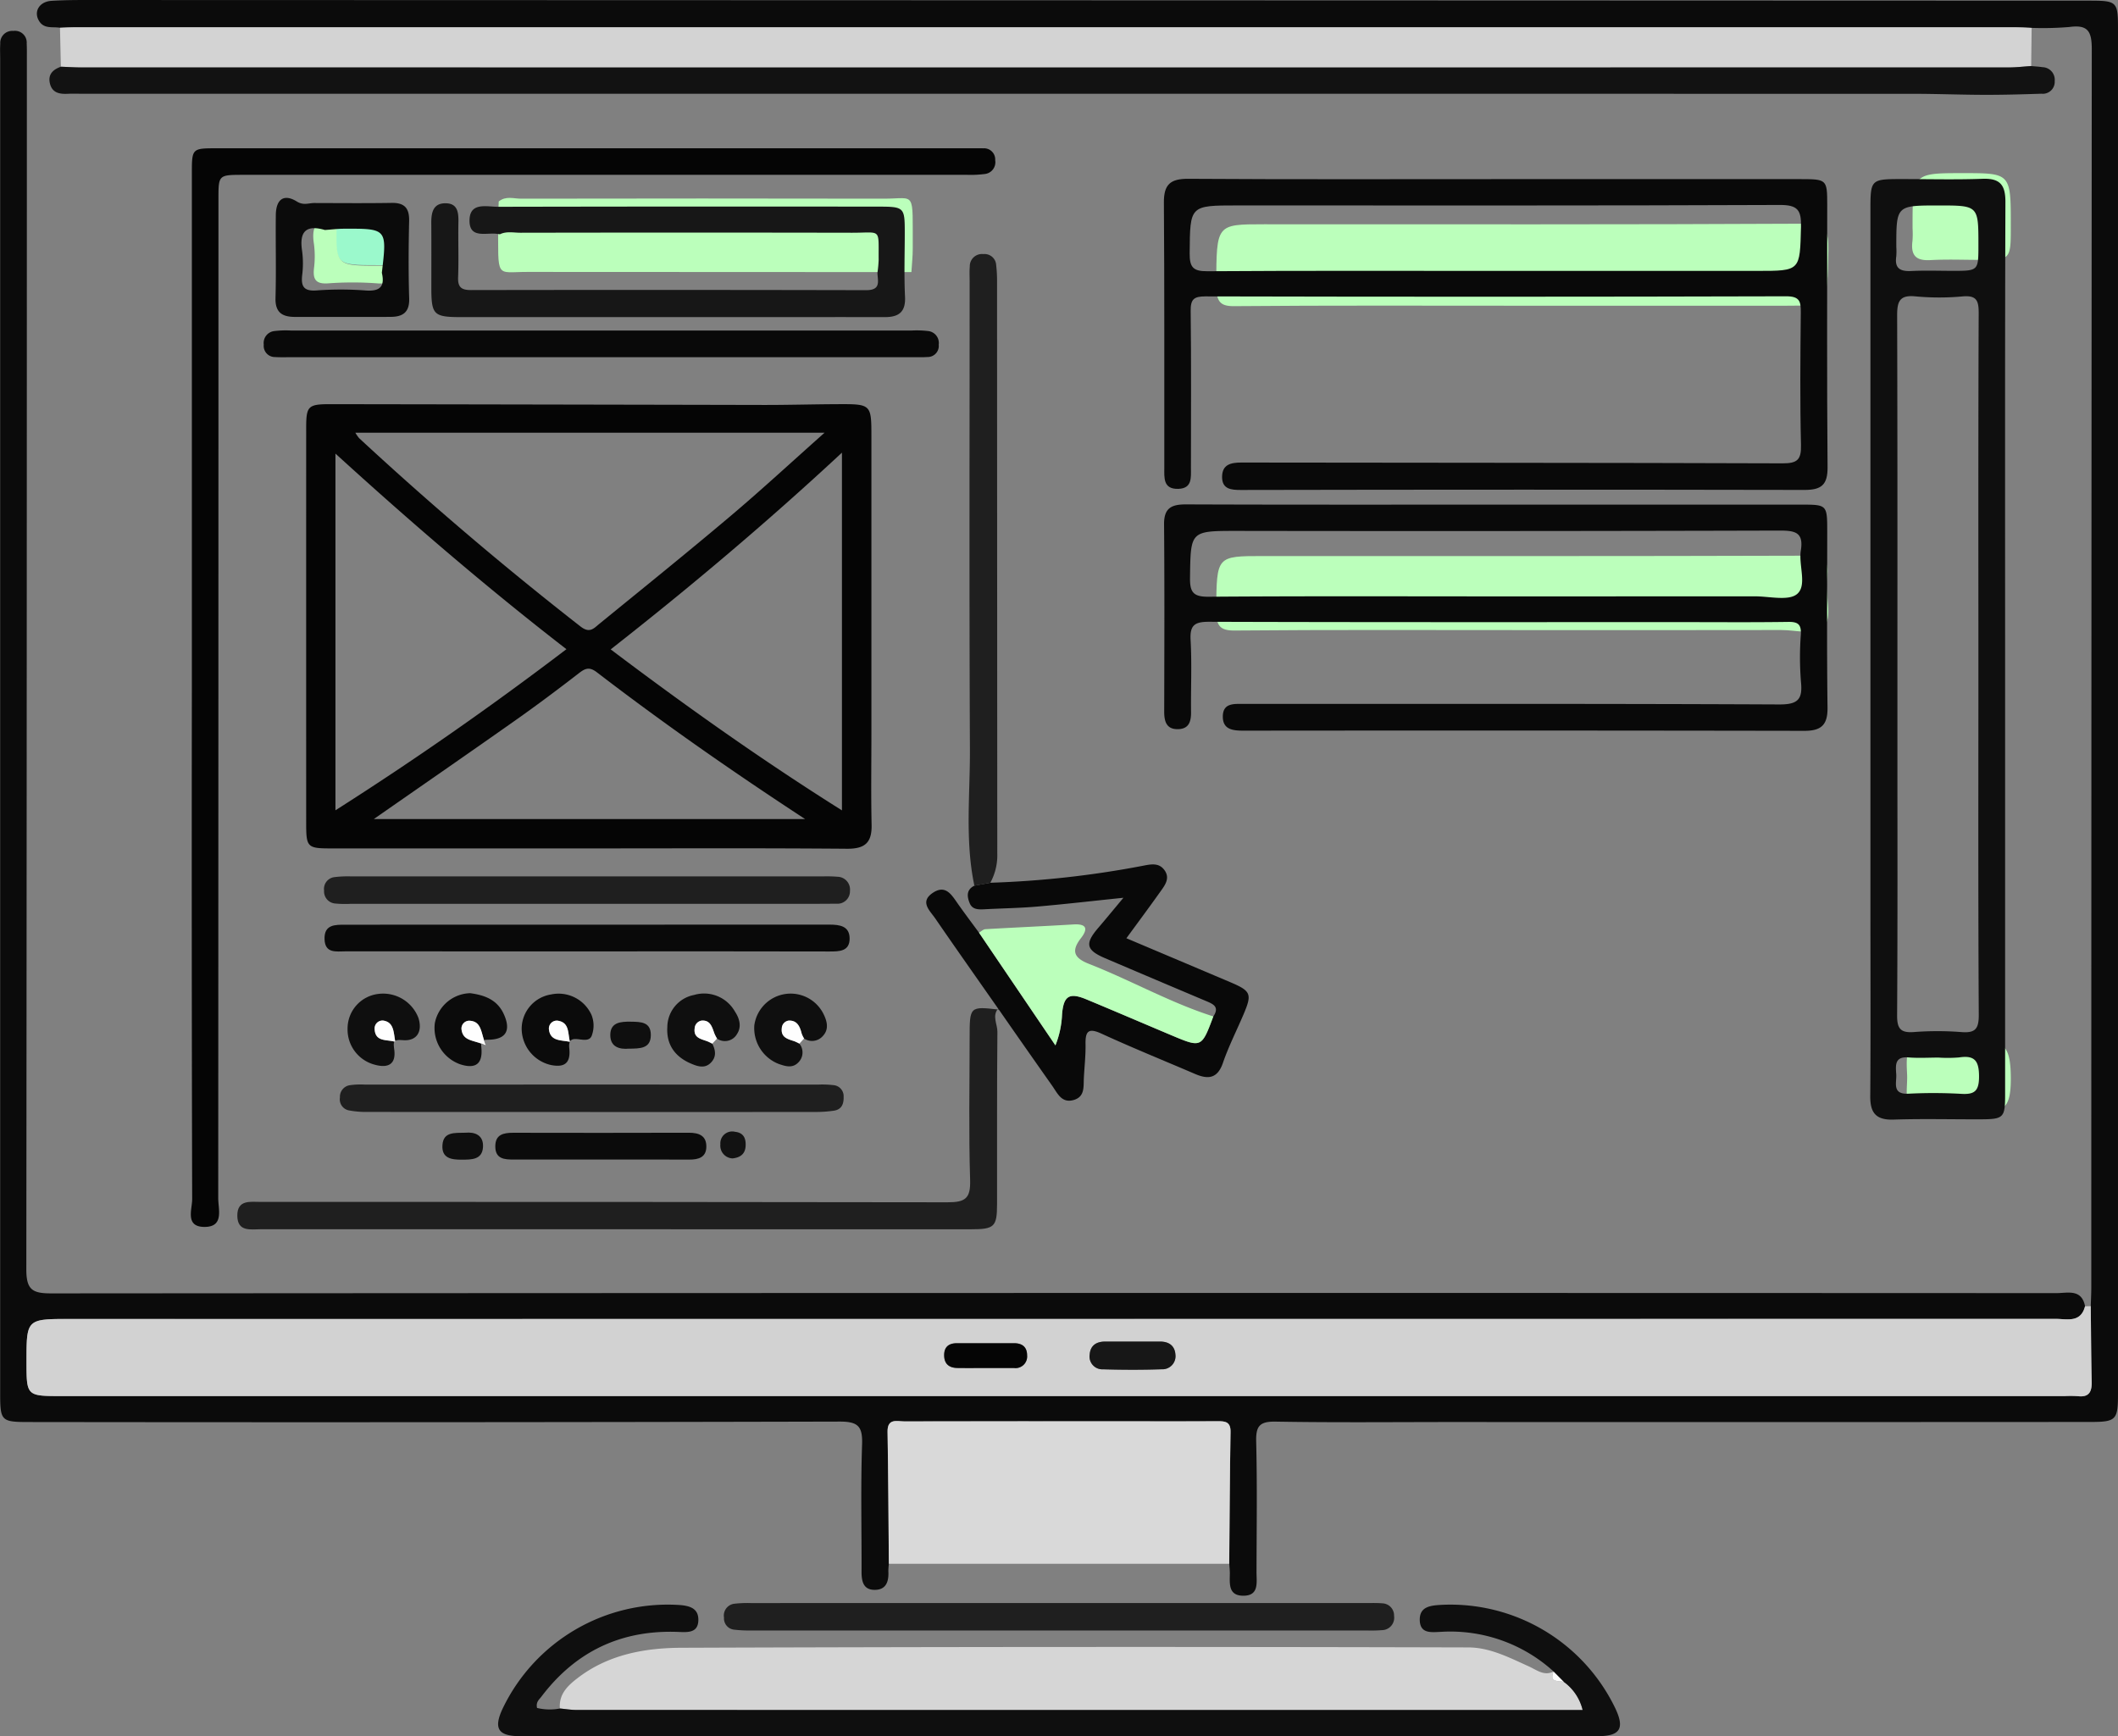
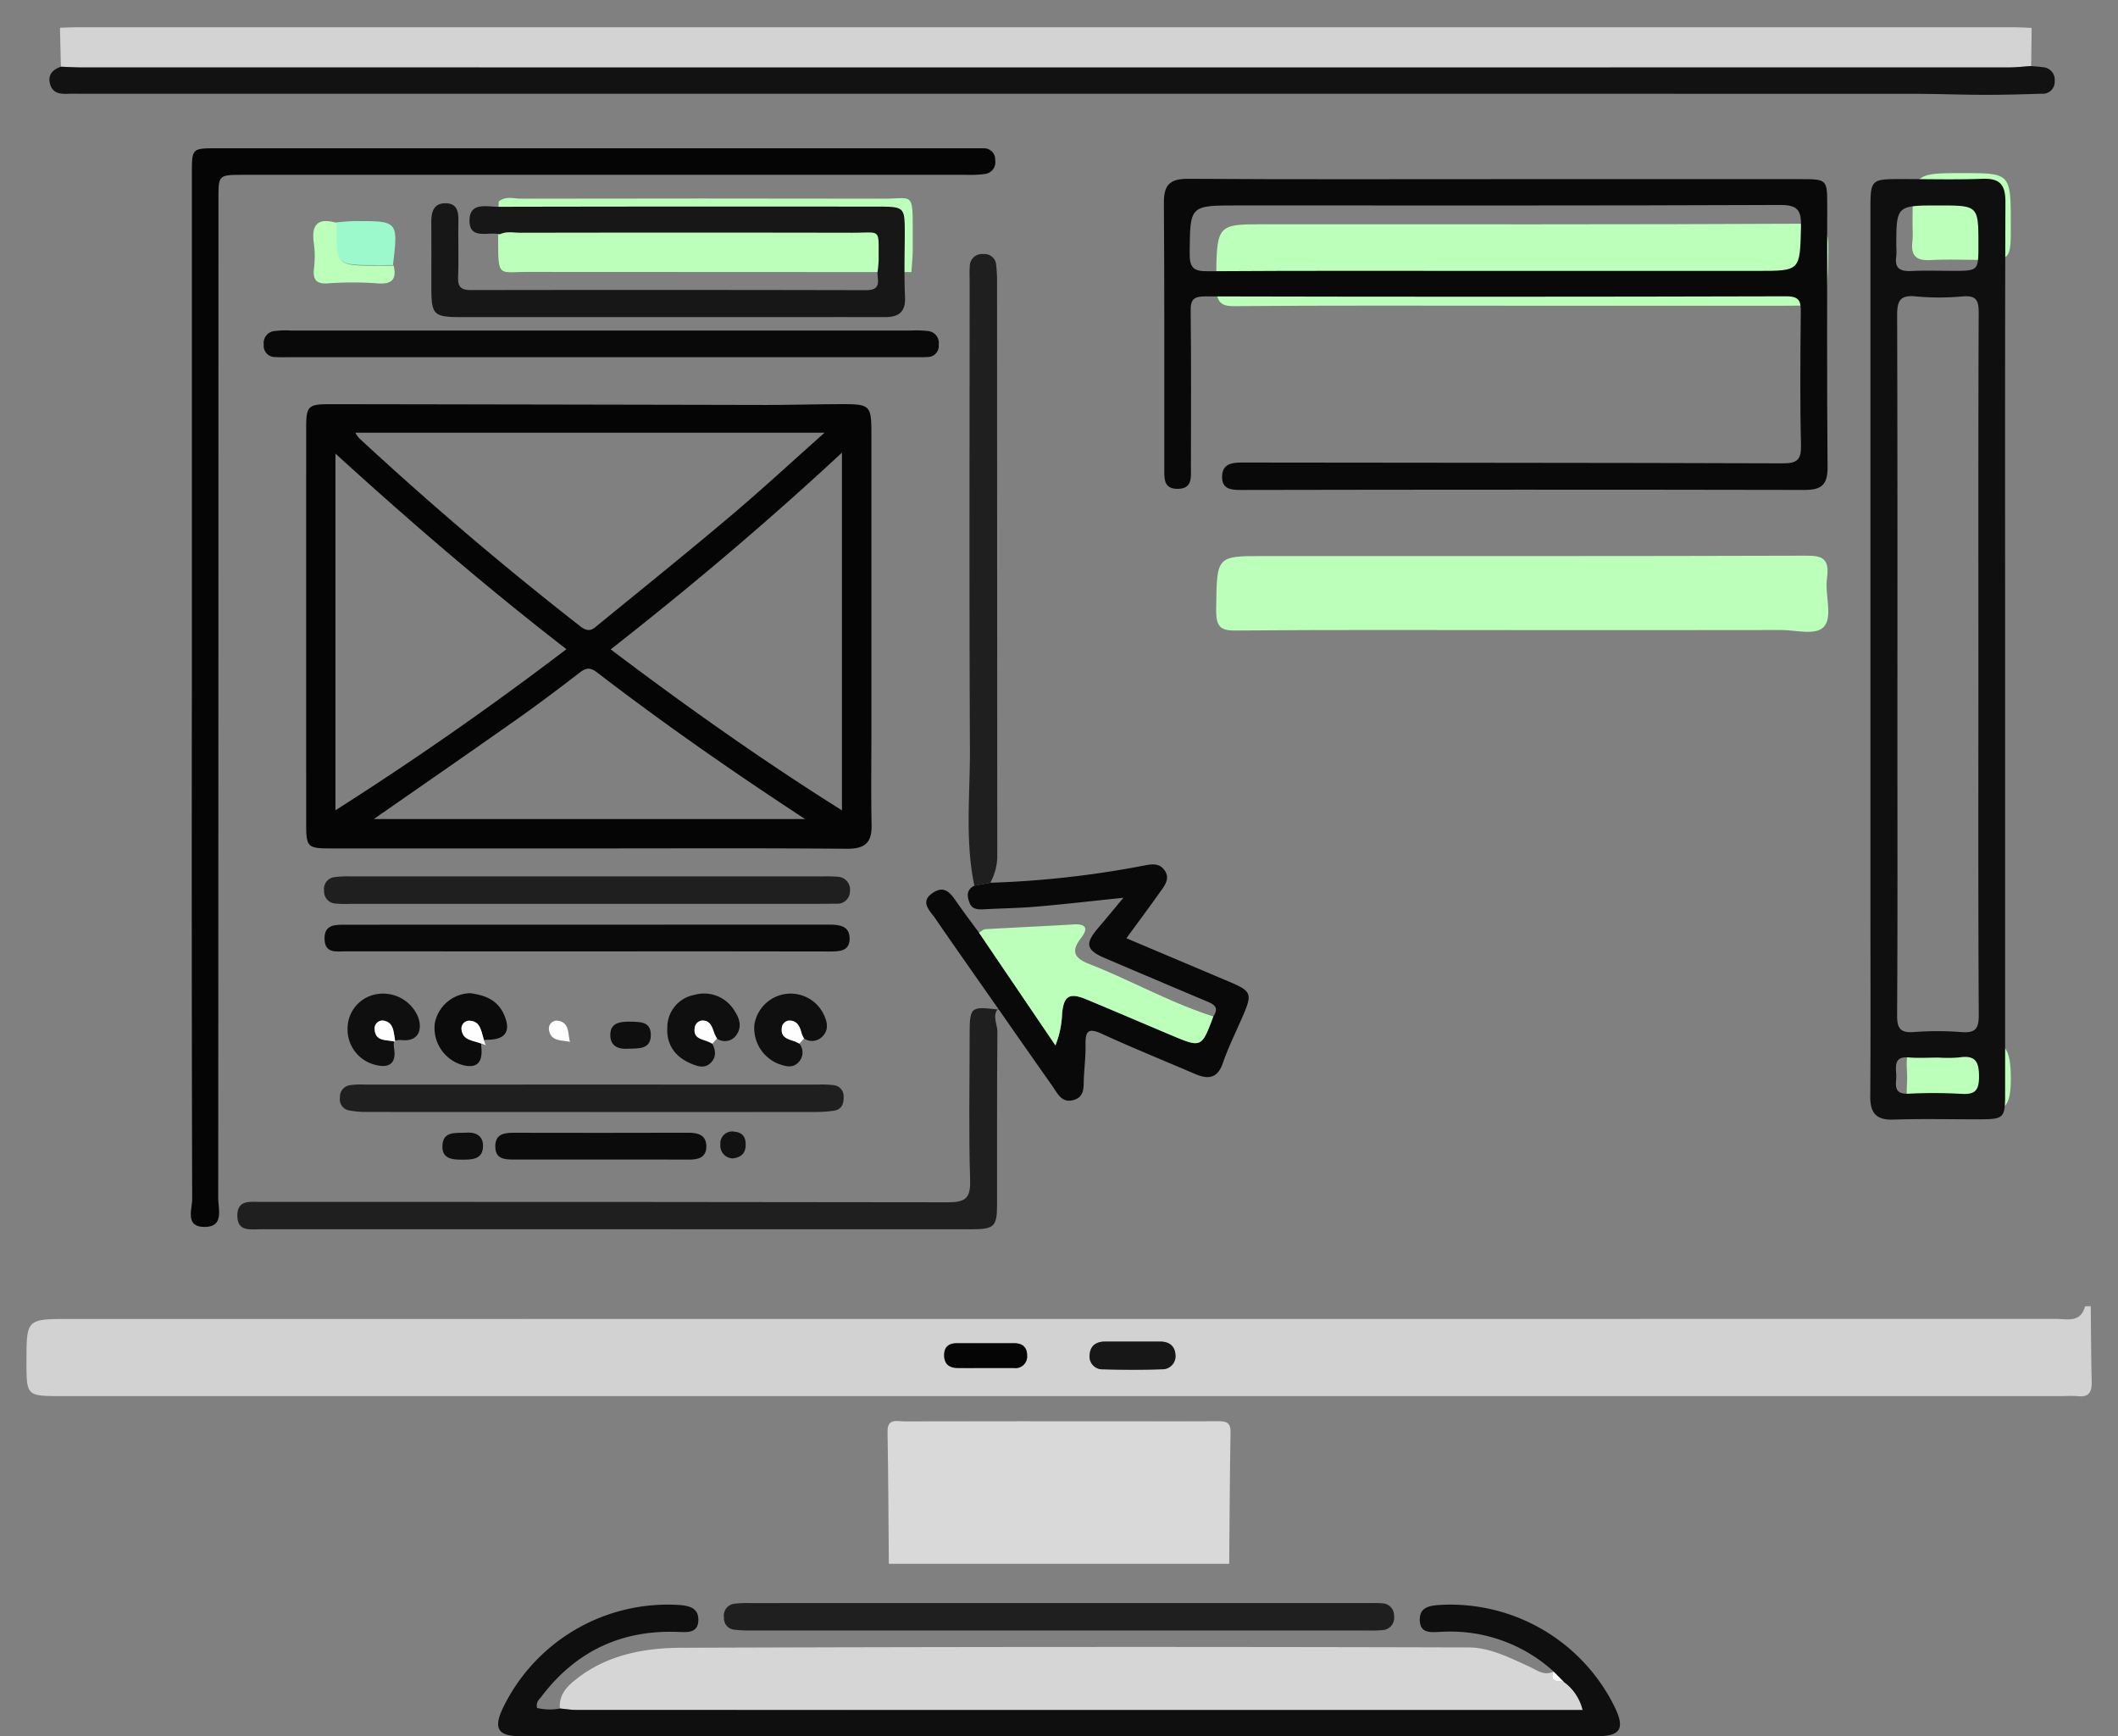
<svg xmlns="http://www.w3.org/2000/svg" width="393" height="322.147" viewBox="0 0 393 322.147">
  <rect x="0" y="0" width="393" height="322.147" fill="#808080" stroke="none" />
  <g id="webdesign-pic" transform="translate(-162.543 -63.405)">
-     <path id="パス_106" data-name="パス 106" d="M173.673,68.557c-1.328-.238-2.881.27-3.836-1.19-1.127-1.725-.063-3.666,2.285-3.81,2.915-.179,5.845-.15,8.767-.15q184.461.053,368.922.118c5.686,0,5.731.041,5.731,5.607q0,126.389,0,252.778c0,4.928-.3,5.326-5.049,5.33q-59.133.038-118.267.013c-11,0-22,.117-32.995-.075-3.015-.053-3.673.874-3.6,3.73.2,8.07.079,16.148.062,24.223,0,1.933.51,4.41-2.55,4.348-2.725-.055-2.411-2.3-2.4-4.177,0-.581-.07-1.163-.108-1.744.072-8.159.109-16.317.245-24.474.032-1.9-.995-1.994-2.424-1.982-5.016.039-10.033.014-15.049.014q-21.525,0-43.049.017c-1.366,0-3.164-.641-3.12,1.952.138,8.157.169,16.316.243,24.474a10.357,10.357,0,0,0-.1,1.392c.1,1.852-.378,3.43-2.511,3.442-2.2.011-2.471-1.666-2.465-3.465.026-7.84-.17-15.686.1-23.517.115-3.354-.738-4.248-4.168-4.241q-75.109.184-150.218.084c-5.409,0-5.544-.136-5.544-5.445q0-123.739,0-247.479c0-.936-.047-1.876.017-2.807a2.226,2.226,0,0,1,2.431-2.381,2.178,2.178,0,0,1,2.475,2.313c.05,1.051.031,2.106.031,3.158q0,112.155-.1,224.311c-.007,3.828,1.164,4.464,4.647,4.461q186.018-.13,372.036-.05c2.072,0,4.689-.842,5.322,2.445-.807,3.134-3.365,2.329-5.456,2.33q-184.225.031-368.45.018c-8.059,0-8.059,0-8.059,7.9,0,6.409,0,6.409,6.56,6.409H545.625a20.839,20.839,0,0,1,2.454.015c2.088.249,2.627-.809,2.583-2.676-.11-4.673-.123-9.349-.174-14.024.033-1.166.1-2.333.1-3.5q.006-114.856.089-229.71c.005-3.374-.745-4.591-4.156-4.128a59.271,59.271,0,0,1-7,.165c-1.05-.041-2.1-.117-3.148-.117q-179.95-.007-359.9,0C175.539,68.464,174.606,68.524,173.673,68.557Z" fill="#0b0b0b" />
    <path id="パス_107" data-name="パス 107" d="M552.563,408.015c.051,4.675.065,9.35.174,14.024.044,1.866-.5,2.925-2.583,2.676a20.84,20.84,0,0,0-2.454-.015H176.092c-6.56,0-6.56,0-6.56-6.409,0-7.9,0-7.9,8.059-7.9q184.225,0,368.45-.018c2.092,0,4.649.8,5.456-2.33Zm-177.622,6.568c-1.752,0-3.5,0-5.256,0-1.632,0-2.747.72-2.877,2.395a2.38,2.38,0,0,0,2.5,2.752c3.616.108,7.241.12,10.856-.008a2.433,2.433,0,0,0,2.553-2.739c-.122-1.657-1.233-2.409-2.875-2.4S376.576,414.585,374.941,414.583Zm-27.427,4.908c1.749,0,3.5.013,5.249,0a2.161,2.161,0,0,0,2.438-2.342c0-1.57-.917-2.272-2.47-2.262-3.5.02-7,.013-10.5,0-1.539,0-2.443.656-2.422,2.278.02,1.6.949,2.3,2.454,2.321C344.014,419.511,345.764,419.491,347.514,419.491Z" transform="translate(-2.075 -102.261)" fill="#d2d2d2" />
    <path id="パス_108" data-name="パス 108" d="M295.608,252.464h-47.7c-4.332,0-4.57-.229-4.57-4.58q-.006-36.66,0-73.321c0-4.213.3-4.533,4.62-4.526q40.151.061,80.3.147c4.558.006,9.116-.127,13.673-.147,6.285-.027,6.286-.007,6.287,6.138q0,27.364,0,54.728c0,5.729-.091,11.462.035,17.189.072,3.319-1.24,4.464-4.59,4.435C327.645,252.391,311.627,252.465,295.608,252.464Zm-43.144-77.127a7.218,7.218,0,0,0,.7,1.008q19.794,18.338,41.069,34.934c1.7,1.336,2.462.366,3.448-.437,8.142-6.639,16.323-13.232,24.349-20.01,5.744-4.85,11.266-9.962,17.493-15.494ZM291.627,215.5c-14.97-11.588-28.957-23.627-42.858-36.292v66.184C263.594,235.963,277.648,226.137,291.627,215.5Zm8.211.034c14.063,10.614,28.173,20.612,42.913,29.871V179.034C328.8,192,314.628,203.947,299.837,215.536Zm-43.948,31.48H335.91c-13.6-8.9-26.311-17.773-38.612-27.213-1.294-.992-2.065-.846-3.263.081-3.878,3-7.806,5.944-11.812,8.77C273.571,234.756,264.856,240.771,255.889,247.016Z" transform="translate(-23.983 -31.641)" fill="#050505" />
    <path id="パス_109" data-name="パス 109" d="M178.372,70.69c.933-.033,1.866-.094,2.8-.094q179.95-.006,359.9,0c1.049,0,2.1.076,3.148.117q-.045,3.537-.089,7.075c-1.389.09-2.779.259-4.168.26q-178.791.018-357.581,0c-1.282,0-2.564-.089-3.846-.136Q178.453,74.3,178.372,70.69Z" transform="translate(-4.699 -2.133)" fill="#d3d3d3" />
    <path id="パス_113" data-name="パス 113" d="M177.707,80.954c1.282.047,2.564.136,3.846.136q178.791.009,357.581,0c1.389,0,2.778-.17,4.168-.26.692.067,1.389.1,2.076.206a2.34,2.34,0,0,1,2.291,2.569,2.218,2.218,0,0,1-2.465,2.358c-3.5.115-7.008.213-10.512.207-4.44-.008-8.879-.19-13.318-.19q-169.8-.018-339.593-.009c-.936,0-1.873-.037-2.806.008-1.517.072-2.869-.174-3.291-1.888C175.263,82.391,176.232,81.483,177.707,80.954Z" transform="translate(-3.871 -5.169)" fill="#121212" />
    <path id="パス_114" data-name="パス 114" d="M310.277,509.359c-.2-2.7,1.476-4.264,3.4-5.725,5.677-4.319,12.429-5.516,19.166-5.541q72.988-.266,145.978-.065c4.033,0,7.649,1.9,11.266,3.527,1.458.656,2.81,1.833,4.587.942l-.006.02c-.858,2.1.869,1.636,1.873,1.889a9.039,9.039,0,0,1,3.518,5.238h-3.341q-91.665,0-183.33-.012C312.349,509.63,311.313,509.454,310.277,509.359Z" transform="translate(-43.851 -128.955)" fill="#d6d6d6" />
    <path id="パス_115" data-name="パス 115" d="M213.093,202.7q0-47.748,0-95.5c0-4.671.01-4.675,4.69-4.675H357.5c.819,0,1.638-.012,2.457.006a2.065,2.065,0,0,1,2.195,2.205,2.192,2.192,0,0,1-1.871,2.554,20.419,20.419,0,0,1-3.494.157q-67.048.009-134.1.006c-4.659,0-4.659,0-4.659,4.491q0,92.687-.041,185.376c0,2.082,1.128,5.366-2.581,5.338-3.614-.027-2.25-3.267-2.255-5.167Q213.03,250.1,213.093,202.7Z" transform="translate(-14.95 -11.608)" fill="#050505" />
    <path id="パス_116" data-name="パス 116" d="M397,464.81c-.073-8.158-.1-16.317-.243-24.474-.044-2.593,1.754-1.949,3.12-1.951q21.525-.041,43.049-.017c5.016,0,10.033.025,15.049-.014,1.429-.011,2.455.087,2.424,1.982-.136,8.157-.173,16.316-.245,24.474Z" transform="translate(-69.529 -111.252)" fill="#d9d9d9" />
    <path id="パス_117" data-name="パス 117" d="M305.448,506.028c1.036.095,2.071.271,3.107.272q91.665.02,183.33.012h3.341a9.038,9.038,0,0,0-3.519-5.239l-1.872-1.888.006-.02a28.437,28.437,0,0,0-20.878-7.36c-1.754.067-3.88.416-3.957-2.139-.075-2.49,1.867-2.745,3.913-2.863a33.947,33.947,0,0,1,32.374,19.2c1.766,3.739.9,5.158-3.275,5.158q-99.972.019-199.944,0c-4.131,0-4.985-1.454-3.2-5.206a33.96,33.96,0,0,1,32.757-19.13c2.057.148,3.59.7,3.512,2.888-.081,2.3-1.966,2.181-3.66,2.11q-15.87-.655-25.467,12.012c-.391.516-1.052.994-.8,2.092A9.975,9.975,0,0,0,305.448,506.028Z" transform="translate(-39.021 -125.623)" fill="#0f0f0f" />
    <path id="パス_119" data-name="パス 119" d="M366.342,329.467c-1.163,1.39-.123,2.891-.137,4.318-.1,10.646-.044,21.293-.063,31.939-.008,4.274-.477,4.7-4.944,4.7q-65.8.005-131.6-.011c-1.9,0-4.4.558-4.428-2.494s2.465-2.573,4.38-2.574q63.693-.027,127.386.069c3.36.01,4.314-.74,4.207-4.17-.274-8.766-.091-17.547-.091-26.321,0-5.877,0-5.877,5.423-5.26Z" transform="translate(-18.592 -78.933)" fill="#1f1f1f" />
    <path id="パス_120" data-name="パス 120" d="M420.312,318.213l.134.2c-3.947-5.642-7.918-11.267-11.819-16.94-.988-1.437-2.908-3.055-.452-4.717,2.4-1.623,3.515.378,4.681,2.036,1.268,1.8,2.6,3.564,3.906,5.344l14.179,20.911a17.349,17.349,0,0,0,1.23-5.762c.276-3.4,1.33-4.1,4.481-2.79,5.26,2.184,10.492,4.435,15.741,6.646,5.658,2.383,5.661,2.378,7.849-3.464,1.241-1.85-.137-2.345-1.474-2.909q-9.319-3.932-18.624-7.9c-3.527-1.509-3.766-2.7-1.254-5.627,1.423-1.659,2.807-3.352,4.67-5.581-5.814.6-10.921,1.194-16.041,1.636-3.247.28-6.515.325-9.772.5-1.091.058-2.221.056-2.7-1.1-.51-1.224-.686-2.52.859-3.281l2.957-.542a180.712,180.712,0,0,0,28.171-3.125c1.569-.3,3.086-.673,4.142.786,1.131,1.563.011,2.895-.859,4.12-1.955,2.754-3.973,5.463-6.205,8.516,6.47,2.736,12.846,5.428,19.22,8.129,3.909,1.657,4.135,2.186,2.513,6-1.275,3-2.765,5.927-3.824,9-1.007,2.926-2.747,3.089-5.16,2.054-5.785-2.48-11.624-4.845-17.342-7.47-2.393-1.1-3.038-.545-2.99,1.914.041,2.1-.206,4.2-.312,6.294-.082,1.616.213,3.468-1.863,4.083-2.251.666-3.021-1.222-4-2.615Q425.309,325.406,420.312,318.213Z" transform="translate(-72.562 -67.679)" fill="#090909" />
    <path id="パス_121" data-name="パス 121" d="M416.141,486.34q28.414,0,56.827,0c.935,0,1.875-.028,2.8.056a2.249,2.249,0,0,1,2.164,2.334,2.3,2.3,0,0,1-2.211,2.637,24.971,24.971,0,0,1-2.8.065q-57.178,0-114.357,0a23.968,23.968,0,0,1-3.139-.158,2.1,2.1,0,0,1-1.826-2.237,2.206,2.206,0,0,1,1.867-2.561,21.376,21.376,0,0,1,3.144-.129Q387.377,486.335,416.141,486.34Z" transform="translate(-56.716 -125.502)" fill="#1f1f1f" />
    <path id="パス_122" data-name="パス 122" d="M422.18,247.089l-2.957.542c-1.773-8.412-.785-16.929-.827-25.39-.14-28.891-.053-57.784-.053-86.676,0-.935-.057-1.877.027-2.806a2.263,2.263,0,0,1,2.517-2.319,2.158,2.158,0,0,1,2.38,2.055,25.194,25.194,0,0,1,.164,3.143q.012,52.988.041,105.976A10.631,10.631,0,0,1,422.18,247.089Z" transform="translate(-75.881 -19.892)" fill="#1f1f1f" />
    <path id="パス_123" data-name="パス 123" d="M294.587,155.551H237.039c-.936,0-1.874.03-2.806-.029a2.076,2.076,0,0,1-2.089-2.307,2.228,2.228,0,0,1,1.934-2.512,17.689,17.689,0,0,1,3.147-.1q57.547-.005,115.1,0a18.092,18.092,0,0,1,3.147.1,2.222,2.222,0,0,1,1.913,2.519,2.055,2.055,0,0,1-2.09,2.293c-.932.067-1.87.03-2.806.031Z" transform="translate(-20.661 -25.869)" fill="#090909" />
    <path id="パス_124" data-name="パス 124" d="M296.821,299.718q-21.939,0-43.878,0a19.092,19.092,0,0,1-2.8-.06,2.241,2.241,0,0,1-2.077-2.4,2.2,2.2,0,0,1,1.941-2.5,20.325,20.325,0,0,1,3.149-.13q43.7-.01,87.4,0a25.333,25.333,0,0,1,2.8.064,2.37,2.37,0,0,1,2.287,2.615,2.312,2.312,0,0,1-2.493,2.384c-2.691.029-5.382.028-8.073.029Q315.951,299.72,296.821,299.718Z" transform="translate(-25.387 -68.611)" fill="#1f1f1f" />
    <path id="パス_125" data-name="パス 125" d="M294.448,125.352c1.336-1.077,2.759-.515,4.135-.518q33.644-.064,67.289,0c6.035.018,5.344-1.75,5.4,9.215.007,1.469-.162,2.94-.25,4.408q-35.608-.006-71.215-.032c-6.039-.014-5.426,1.5-5.466-9.24C294.333,127.906,294.41,126.629,294.448,125.352Z" transform="translate(-39.366 -24.566)" fill="#bfb" />
    <path id="パス_126" data-name="パス 126" d="M298.706,354.637q-20.694,0-41.388-.012a16.924,16.924,0,0,1-3.469-.3,2.094,2.094,0,0,1-1.6-2.394,2.171,2.171,0,0,1,1.811-2.264,14.408,14.408,0,0,1,2.793-.12q42.089-.007,84.179,0a17.964,17.964,0,0,1,2.8.106,2.05,2.05,0,0,1,1.878,2.159c.043,1.327-.365,2.354-1.782,2.577a22.575,22.575,0,0,1-3.481.24Q319.576,354.65,298.706,354.637Z" transform="translate(-26.63 -84.907)" fill="#1f1f1f" />
    <path id="パス_127" data-name="パス 127" d="M296.958,312.318q-22.439,0-44.878-.007c-1.7,0-3.8.438-3.893-2.236-.1-2.783,1.972-2.707,3.9-2.707q44.878,0,89.757-.018c1.929,0,3.753.251,3.772,2.556.02,2.424-1.918,2.433-3.784,2.429Q319.4,312.29,296.958,312.318Z" transform="translate(-25.423 -72.389)" fill="#090909" />
    <path id="パス_128" data-name="パス 128" d="M464.373,324.366c-2.188,5.842-2.191,5.848-7.849,3.464-5.248-2.211-10.48-4.462-15.741-6.646-3.151-1.308-4.2-.611-4.481,2.79a17.35,17.35,0,0,1-1.23,5.763l-14.179-20.911c.389-.224.769-.622,1.169-.646,5.449-.32,10.9-.553,16.352-.883,2.4-.145,2.777.762,1.406,2.528-1.85,2.383-1.335,3.689,1.479,4.791C449.074,317.659,456.38,321.826,464.373,324.366Z" transform="translate(-76.693 -72.369)" fill="#bfb" />
    <path id="パス_130" data-name="パス 130" d="M312.773,367.236q-8.046,0-16.093,0c-1.721,0-3.42-.091-3.433-2.416-.013-2.236,1.5-2.557,3.332-2.553q16.268.039,32.537-.007c1.911-.008,3.328.527,3.29,2.632-.036,1.961-1.493,2.362-3.19,2.352C323.735,367.219,318.254,367.236,312.773,367.236Z" transform="translate(-38.8 -88.684)" fill="#0b0b0b" />
    <path id="パス_131" data-name="パス 131" d="M369.95,334.845a2.6,2.6,0,0,1-.215,3.506c-1.114,1.132-2.422.662-3.615.262a7.134,7.134,0,0,1-4.533-7.171,6.806,6.806,0,0,1,12.891-1.994c.6,1.241.99,2.727-.154,3.954a2.654,2.654,0,0,1-3.506.488,4.742,4.742,0,0,1-.447-.921c-.322-1.3-.84-2.477-2.409-2.4a1.488,1.488,0,0,0-1.279,1.422c-.2,1.737,1.14,2,2.341,2.409A8.1,8.1,0,0,1,369.95,334.845Z" transform="translate(-59.078 -77.798)" fill="#0f0f0f" />
    <path id="パス_132" data-name="パス 132" d="M346.98,334.841c.626,1.238.795,2.455-.281,3.542-1.126,1.138-2.476.654-3.6.183-2.953-1.234-4.663-3.465-4.465-6.788A6.116,6.116,0,0,1,343.6,325.8a6.563,6.563,0,0,1,7.55,3.031c.868,1.3,1.339,2.852.387,4.267a2.577,2.577,0,0,1-3.684.8,7.87,7.87,0,0,1-.47-.91c-.435-1.183-.738-2.563-2.4-2.426A1.538,1.538,0,0,0,343.706,332c-.234,1.775,1.183,1.963,2.344,2.4C346.371,334.516,346.671,334.691,346.98,334.841Z" transform="translate(-52.268 -77.788)" fill="#0f0f0f" />
    <path id="パス_133" data-name="パス 133" d="M254.264,332.043a6.463,6.463,0,0,1,5.661-6.429,7.012,7.012,0,0,1,7.474,4.416c.819,2.521-.245,4.357-2.848,4.16-1.826-.138-1.823.222-1.624,1.77.356,2.775-1.215,3.454-3.656,2.772A6.745,6.745,0,0,1,254.264,332.043Zm8.862,2.463c-.342-1.693-.2-3.664-2.27-3.956a1.468,1.468,0,0,0-1.574,1.542C259.383,334.6,261.6,334.006,263.126,334.506Z" transform="translate(-27.228 -77.788)" fill="#0f0f0f" />
-     <path id="パス_134" data-name="パス 134" d="M300.207,332.016a6.468,6.468,0,0,1,5.472-6.305,6.7,6.7,0,0,1,7.469,3.768,5.287,5.287,0,0,1,.127,3.68c-.641,2.471-4.608-.982-4.237,2.511.3,2.789-.866,3.64-3.393,3.139A6.953,6.953,0,0,1,300.207,332.016Zm8.962,2.5c-.432-1.589-.041-3.631-2.328-3.939a1.472,1.472,0,0,0-1.584,1.527C305.468,334.45,307.5,334.143,309.169,334.512Z" transform="translate(-40.866 -77.797)" fill="#0b0b0b" />
    <path id="パス_135" data-name="パス 135" d="M283.829,325.442c2.729.368,5.026,1.238,6.233,3.9,1.351,2.982.439,4.688-2.857,4.734-1.358.02-1.427.2-1.309,1.482.276,3.013-1.084,3.99-3.908,3.085a7.143,7.143,0,0,1-4.733-7.637A6.861,6.861,0,0,1,283.829,325.442Zm2.9,9.7c-.977-2.4-.729-4.513-3.124-4.591a1.453,1.453,0,0,0-1.387,1.707C282.552,334.42,284.513,334.092,286.733,335.138Z" transform="translate(-34.03 -77.757)" fill="#0b0b0b" />
    <path id="パス_136" data-name="パス 136" d="M326.994,337.967c-1.585.138-3.409-.247-3.4-2.543.008-2.359,1.928-2.494,3.807-2.465,1.839.029,3.739.017,3.713,2.51S329.145,337.944,326.994,337.967Z" transform="translate(-47.809 -79.987)" fill="#0f0f0f" />
    <path id="パス_137" data-name="パス 137" d="M283.59,362.242c1.659-.157,3.376.4,3.227,2.693-.153,2.356-2.18,2.3-3.981,2.309-1.913.01-3.709-.272-3.542-2.709C279.464,362.052,281.5,362.291,283.59,362.242Z" transform="translate(-34.655 -88.67)" fill="#0f0f0f" />
    <path id="パス_138" data-name="パス 138" d="M354.906,366.937a2.368,2.368,0,0,1-2.266-2.618A2.2,2.2,0,0,1,355.356,362c1.615.172,2.053,1.241,1.967,2.661C357.229,366.212,356.22,366.791,354.906,366.937Z" transform="translate(-56.43 -88.598)" fill="#121212" />
    <path id="パス_139" data-name="パス 139" d="M458.223,417.355c1.635,0,3.27.008,4.905,0s2.753.743,2.875,2.4a2.433,2.433,0,0,1-2.553,2.739c-3.615.128-7.24.115-10.856.008a2.38,2.38,0,0,1-2.5-2.752c.13-1.674,1.245-2.4,2.877-2.395C454.72,417.359,456.471,417.355,458.223,417.355Z" transform="translate(-85.357 -105.032)" fill="#171717" />
    <path id="パス_140" data-name="パス 140" d="M419.4,422.389c-1.749,0-3.5.02-5.249-.006-1.5-.022-2.434-.722-2.454-2.321-.021-1.622.882-2.282,2.422-2.278,3.5.008,7,.015,10.5,0,1.553-.009,2.468.693,2.47,2.262a2.161,2.161,0,0,1-2.438,2.343C422.9,422.4,421.152,422.389,419.4,422.389Z" transform="translate(-73.964 -105.158)" fill="#050505" />
    <path id="パス_141" data-name="パス 141" d="M533.135,132.707c-17.788,0-35.576-.074-53.363.079-2.673.023-3.309-.948-3.287-4.155.074-11.038-.028-11.039,8.9-11.039,33.587,0,67.173.068,100.759-.107,3.321-.018,4,1.205,3.92,5.036-.2,10.183-.066,10.187-8.128,10.187Z" transform="translate(-88.27 -12.577)" fill="#bfb" />
    <path id="パス_142" data-name="パス 142" d="M533,217.2c-17.665,0-35.331-.078-53,.079-2.846.025-3.471-.966-3.434-4,.117-9.818.013-9.819,8.739-9.819,33.576,0,67.152.038,100.727-.068,2.864-.01,4.411.4,3.872,4.181-.441,3.094,1.191,7.279-.669,9.1-1.561,1.532-5.127.509-7.806.512Q557.221,217.22,533,217.2Z" transform="translate(-88.359 -36.884)" fill="#bfb" />
    <path id="パス_143" data-name="パス 143" d="M672.31,117.614c8.865,0,8.865,0,8.865,9.75,0,6.347,0,6.347-5.689,6.347-3.063,0-6.132-.13-9.188.039-2.422.133-3.767-.577-3.365-3.574a17.691,17.691,0,0,0,.014-2.315C662.94,117.614,662.94,117.614,672.31,117.614Z" transform="translate(-145.523 -22.086)" fill="#bfb" />
    <path id="パス_144" data-name="パス 144" d="M672.783,342.48a22.474,22.474,0,0,0,4.794-.058c3.653-.8,4.6,1.242,4.6,6.45-.005,4.927-1.1,6.038-4.237,5.744a79.217,79.217,0,0,0-12.212-.038c-3.817.234-2.673-3.652-2.792-6.448-.124-2.93-.454-6.1,2.871-5.7A57.909,57.909,0,0,0,672.783,342.48Z" transform="translate(-146.523 -85.285)" fill="#bfb" />
    <path id="パス_145" data-name="パス 145" d="M572.42,504.434l1.872,1.888C573.289,506.07,571.562,506.535,572.42,504.434Z" transform="translate(-121.606 -130.872)" fill="#fefefe" />
    <path id="パス_146" data-name="パス 146" d="M248.281,123.986c1.152-.082,2.3-.23,3.456-.235,8.07-.034,8.07-.025,7.1,8.173q-1.379,0-2.758.006C248.1,131.932,248.1,131.932,248.281,123.986Z" transform="translate(-23.373 -19.324)" fill="#9bf9cc" />
    <path id="パス_147" data-name="パス 147" d="M246.456,123.943c-.178,7.945-.178,7.945,7.8,7.943q1.379,0,2.758-.006c.607,2.625-.4,3.494-3.072,3.281a61.751,61.751,0,0,0-9.083,0c-2.266.155-2.858-.7-2.634-2.778a17.676,17.676,0,0,0-.006-4.536C241.666,124.3,242.879,122.893,246.456,123.943Z" transform="translate(-21.424 -19.181)" fill="#bfb" />
    <path id="パス_148" data-name="パス 148" d="M372.107,336.948a8.093,8.093,0,0,0-.926-.445c-1.2-.4-2.537-.672-2.341-2.409a1.488,1.488,0,0,1,1.279-1.422c1.569-.076,2.087,1.1,2.409,2.4a4.741,4.741,0,0,0,.447.921Z" transform="translate(-61.235 -79.902)" fill="#fefefe" />
    <path id="パス_149" data-name="パス 149" d="M349.119,336.954c-.309-.15-.609-.325-.93-.445-1.161-.435-2.578-.623-2.344-2.4a1.538,1.538,0,0,1,1.281-1.437c1.659-.137,1.961,1.243,2.4,2.426a7.863,7.863,0,0,0,.47.91Z" transform="translate(-54.407 -79.901)" fill="#fefefe" />
    <path id="パス_150" data-name="パス 150" d="M265.245,336.614c-1.527-.5-3.744.1-3.844-2.414a1.468,1.468,0,0,1,1.574-1.542C265.047,332.95,264.9,334.921,265.245,336.614Z" transform="translate(-29.346 -79.895)" fill="#fefefe" />
    <path id="パス_151" data-name="パス 151" d="M311.3,336.618c-1.671-.369-3.7-.063-3.912-2.411a1.472,1.472,0,0,1,1.584-1.527C311.258,332.987,310.867,335.029,311.3,336.618Z" transform="translate(-42.996 -79.902)" fill="#fefefe" />
    <path id="パス_152" data-name="パス 152" d="M288.856,337.293c-2.22-1.046-4.182-.719-4.511-2.883a1.453,1.453,0,0,1,1.387-1.708C288.127,332.779,287.879,334.894,288.856,337.293Z" transform="translate(-36.152 -79.912)" fill="#fefefe" />
    <path id="パス_110" data-name="パス 110" d="M531.426,110.641q28.257,0,56.513,0c4.708,0,4.822.106,4.823,4.643,0,16.266-.072,32.533.064,48.8.027,3.29-1.145,4.229-4.295,4.224q-52.3-.1-104.6.007c-1.811,0-3.449-.171-3.452-2.4,0-2.318,1.587-2.693,3.61-2.69,33.463.058,66.927.029,100.389.148,2.735.01,3.484-.66,3.418-3.413-.2-8.187-.118-16.382-.036-24.572.02-2.031-.182-3.017-2.726-3.009q-53.88.149-107.762.018c-2.157,0-2.749.55-2.723,2.712.117,9.712.054,19.425.049,29.139,0,1.753.262,3.781-2.341,3.859-2.853.086-2.6-2.075-2.6-3.957-.013-16.383.041-32.766-.078-49.149-.024-3.375,1.193-4.442,4.537-4.42C493.282,110.705,512.354,110.641,531.426,110.641Zm-.385,17.027h48.737c8.052,0,7.913,0,8.117-8.186.077-3.078-.6-4.061-3.915-4.047-33.543.141-67.086.086-100.63.086-8.915,0-8.813,0-8.887,8.871-.022,2.577.614,3.357,3.283,3.339C495.51,127.609,513.276,127.668,531.041,127.668Z" transform="translate(-91.174 -13.999)" fill="#090909" />
-     <path id="パス_111" data-name="パス 111" d="M531.423,196.525q28.258,0,56.515,0c4.809,0,4.839.033,4.84,4.978,0,10.884-.089,21.769.056,32.65.043,3.22-1.125,4.348-4.285,4.343q-51.952-.089-103.9-.031c-1.975,0-4.059-.077-4.019-2.677.038-2.5,2.107-2.289,3.9-2.288,33.114.011,66.228-.057,99.341.1,3.508.018,4.365-.965,4.033-4.222a56.95,56.95,0,0,1-.021-8.769c.1-1.864-.528-2.351-2.339-2.324-6.668.1-13.339.039-20.008.039-29.135,0-58.271.036-87.406-.06-2.666-.008-3.641.563-3.48,3.39.251,4.433.032,8.891.083,13.337.02,1.722-.349,3.117-2.339,3.194-2.2.085-2.645-1.383-2.64-3.259.026-11.586.071-23.172-.027-34.757-.026-3.069,1.437-3.7,4.13-3.686C493.043,196.556,512.233,196.525,531.423,196.525Zm-.451,17.027q24.217,0,48.434-.009c2.678,0,6.245.9,7.806-.453,1.861-1.613.228-5.314.669-8.049.539-3.34-1.008-3.7-3.872-3.7q-50.364.141-100.727.06c-8.727,0-8.622,0-8.739,8.681-.037,2.682.588,3.557,3.434,3.535C495.641,213.482,513.306,213.551,530.971,213.551Z" transform="translate(-91.189 -39.491)" fill="#090909" />
    <path id="パス_112" data-name="パス 112" d="M681.107,198.044q0,41.228,0,82.456c0,4.291-.265,4.566-4.55,4.582-5.38.019-10.763-.127-16.136.053-3.234.108-4.362-1.207-4.338-4.329.087-11.461.034-22.923.034-34.386q0-65.087,0-130.176c0-5.528.1-5.618,5.723-5.618,5.028,0,10.062.133,15.084-.049,3.227-.116,4.25,1.113,4.239,4.307C681.067,142.606,681.107,170.325,681.107,198.044Zm-4.956,2.742c0-21.756-.036-43.512.053-65.268.009-2.326-.378-3.346-2.971-3.121a47.4,47.4,0,0,1-8.76-.006c-2.959-.3-3.405.961-3.4,3.547.079,26.551.049,53.1.049,79.655,0,16.726.051,33.453-.056,50.179-.016,2.445.607,3.305,3.1,3.12a57.224,57.224,0,0,1,8.763,0c2.564.206,3.306-.485,3.29-3.193C676.094,244.065,676.151,222.425,676.151,200.786Zm-7.406-85.262c-7.83,0-7.83,0-7.825,7.722a12.016,12.016,0,0,1-.012,1.744c-.335,2.258.789,2.793,2.813,2.693,2.554-.127,5.118-.03,7.678-.03,4.754,0,4.754,0,4.754-4.783C676.154,115.524,676.154,115.524,668.745,115.524Zm.025,158.105c-1.858,0-3.727.124-5.572-.03-2.655-.222-2.391,1.537-2.292,3.16.095,1.549-.818,3.7,2.229,3.572a91.085,91.085,0,0,1,9.75.021c2.506.162,3.379-.453,3.383-3.182,0-2.885-.754-4.017-3.67-3.573A25.909,25.909,0,0,1,668.77,273.63Z" transform="translate(-146.51 -13.996)" fill="#0f0f0f" />
    <path id="パス_118" data-name="パス 118" d="M289.1,122.779c-.116-.013-.234-.017-.348-.039-2.053-.395-5.435,1.075-5.3-2.676.12-3.275,3.212-2.373,5.258-2.378q35.25-.072,70.5-.029c4.907,0,5,.1,5,4.82,0,3.976-.143,7.959.049,11.925.137,2.853-1.221,3.757-3.741,3.753q-8.243-.015-16.485,0-31.041,0-62.082,0c-5.2,0-5.584-.4-5.587-5.542,0-3.976.02-7.952-.009-11.927-.014-1.932.342-3.694,2.7-3.652,2.217.04,2.367,1.748,2.332,3.534-.066,3.39.075,6.785-.056,10.171-.072,1.852.58,2.4,2.384,2.4q36.653-.064,73.305.019c2.8.01,2.187-1.628,2.116-3.2a22.749,22.749,0,0,0,.229-2.413c-.048-6,.584-5.034-4.935-5.044q-30.771-.056-61.542,0C291.624,122.5,290.322,122.19,289.1,122.779Z" transform="translate(-33.785 -15.913)" fill="#171717" />
-     <path id="パス_129" data-name="パス 129" d="M247.254,137.7q-4.2,0-8.4,0c-2.334,0-3.684-.8-3.61-3.5.141-5.132,0-10.27.057-15.4.032-2.942,1.5-4,3.9-2.514,1.259.778,2.178.28,3.254.283,4.784.011,9.569.057,14.352-.022,2.433-.04,3.288,1.021,3.232,3.4-.112,4.783-.136,9.573.008,14.353.077,2.515-1.161,3.362-3.344,3.39C253.555,137.725,250.4,137.695,247.254,137.7Zm-2.832-16.124c-3.576-1.05-4.789.352-4.241,3.9a17.678,17.678,0,0,1,.006,4.536c-.224,2.082.368,2.933,2.634,2.778a61.758,61.758,0,0,1,9.083,0c2.675.213,3.679-.656,3.072-3.281.972-8.2.972-8.206-7.1-8.172C246.726,121.344,245.574,121.492,244.422,121.574Z" transform="translate(-21.58 -15.494)" fill="#0b0b0b" />
  </g>
</svg>